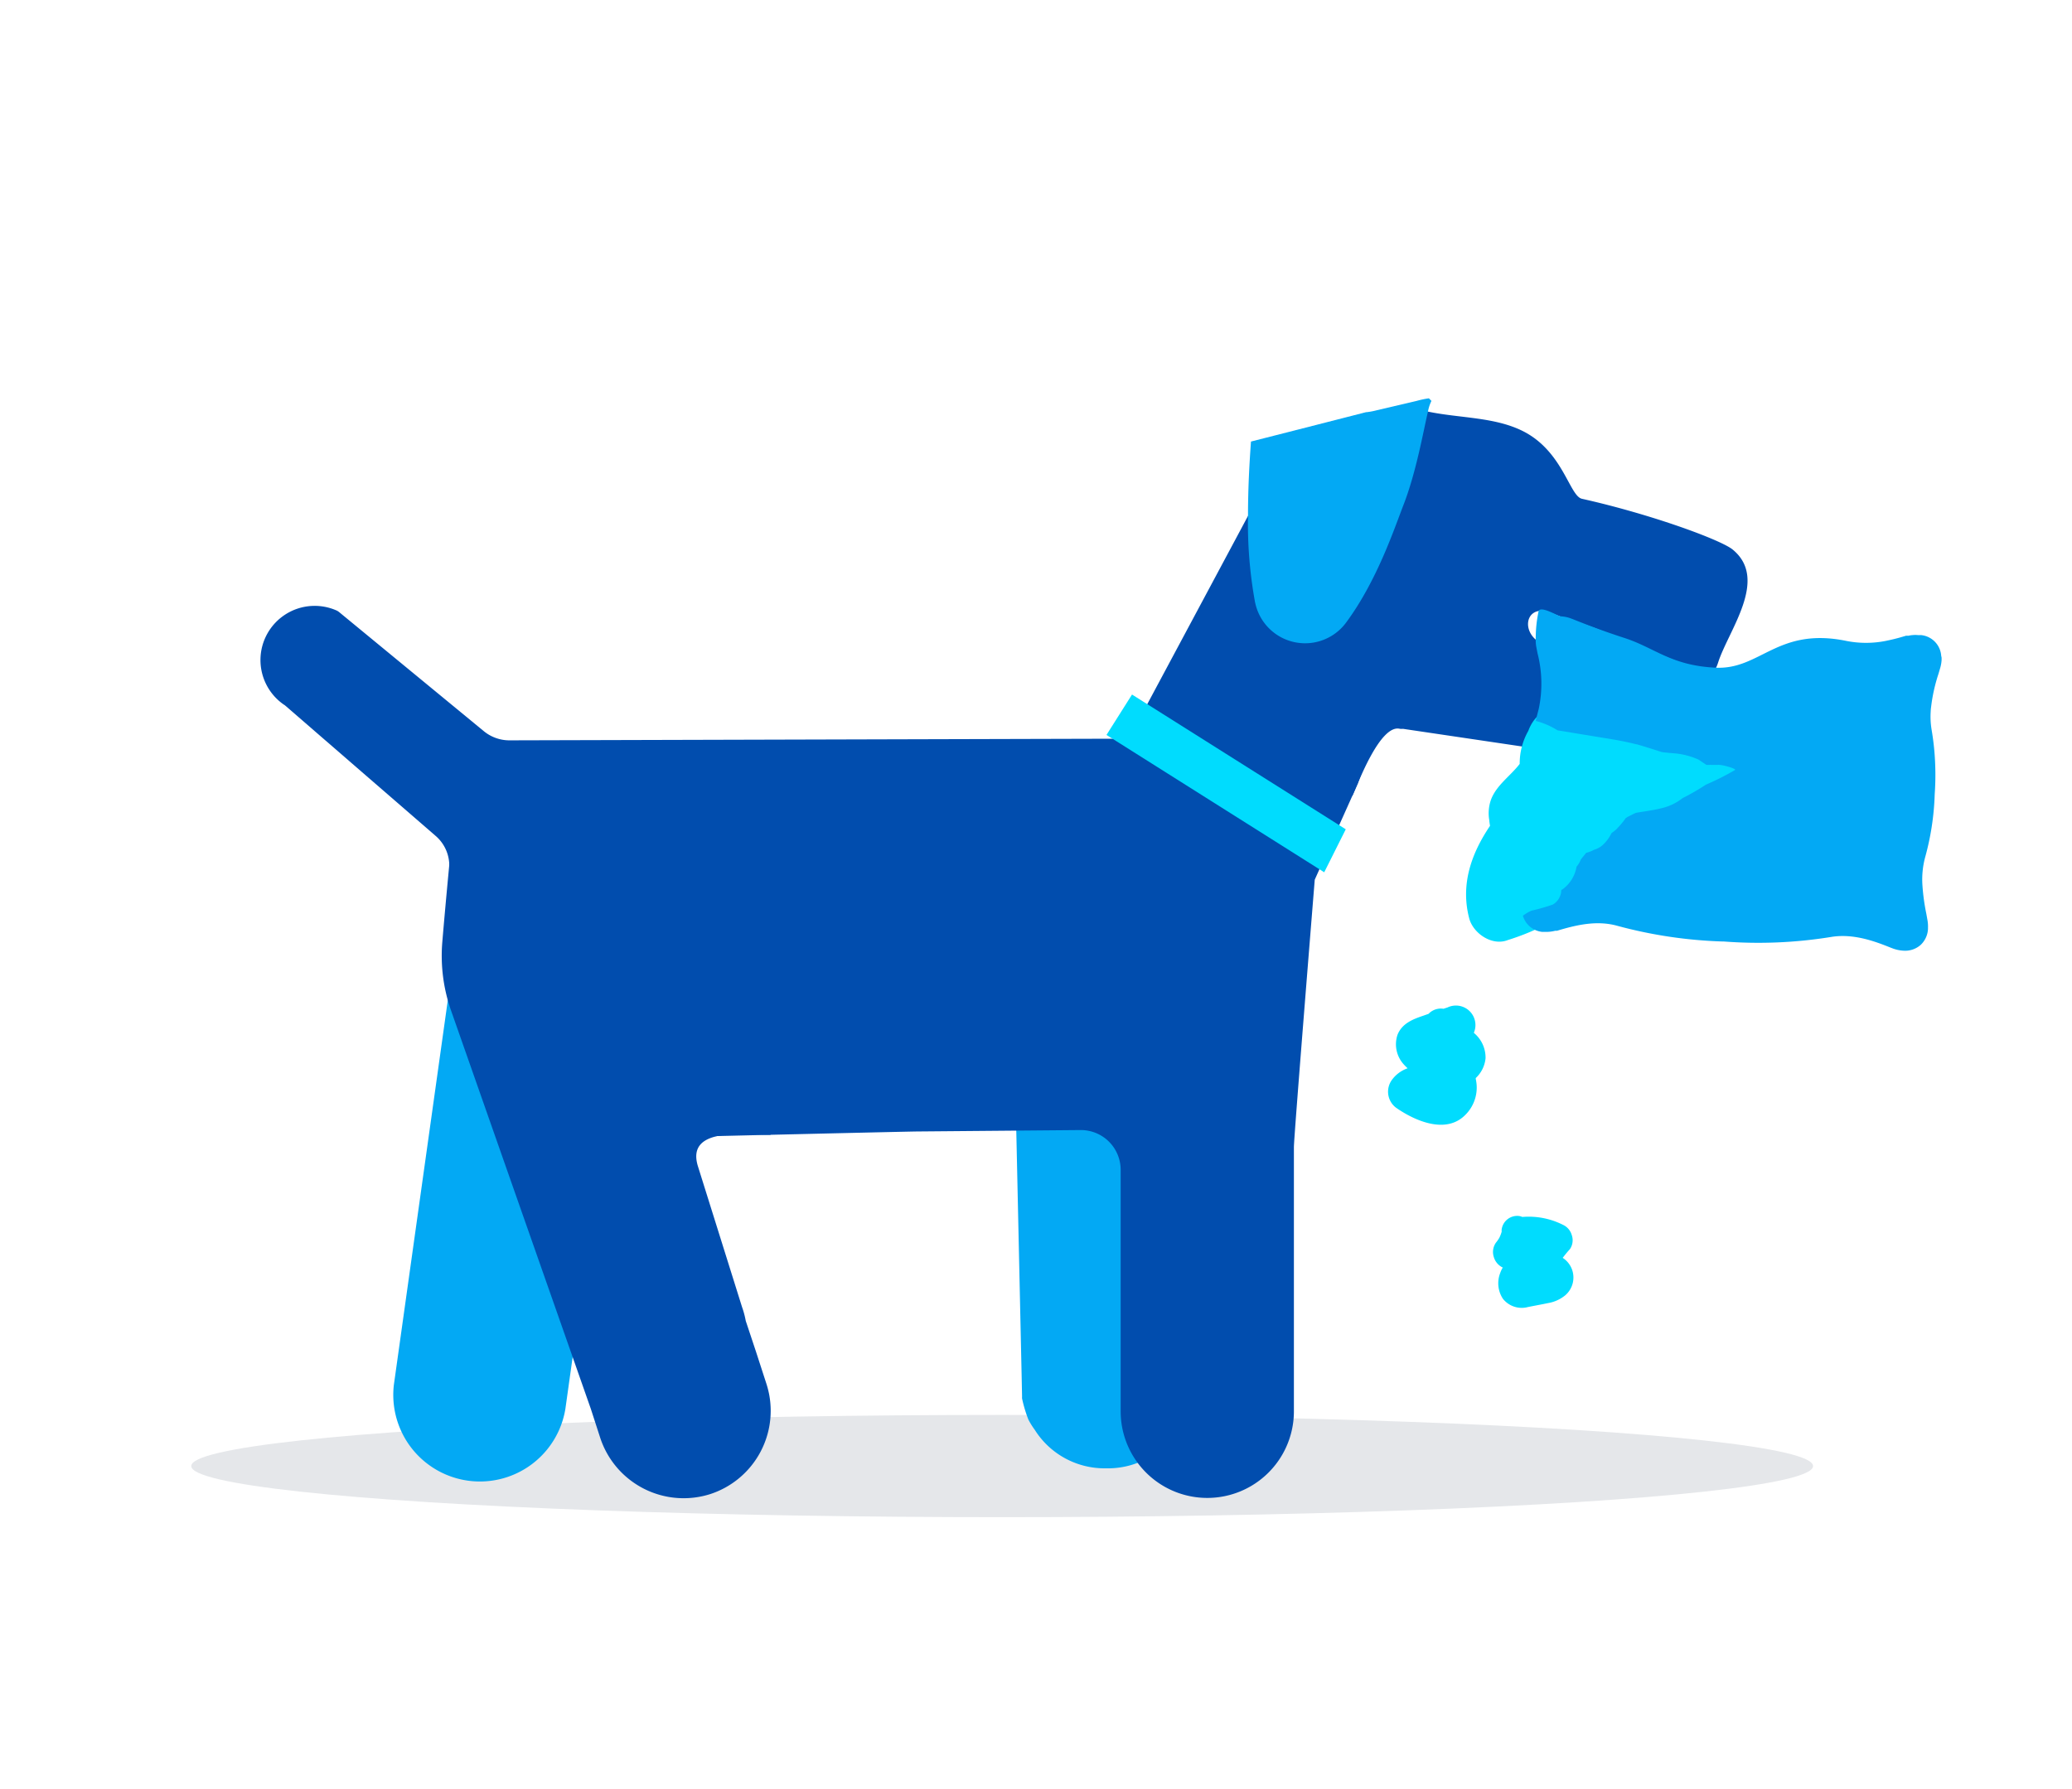
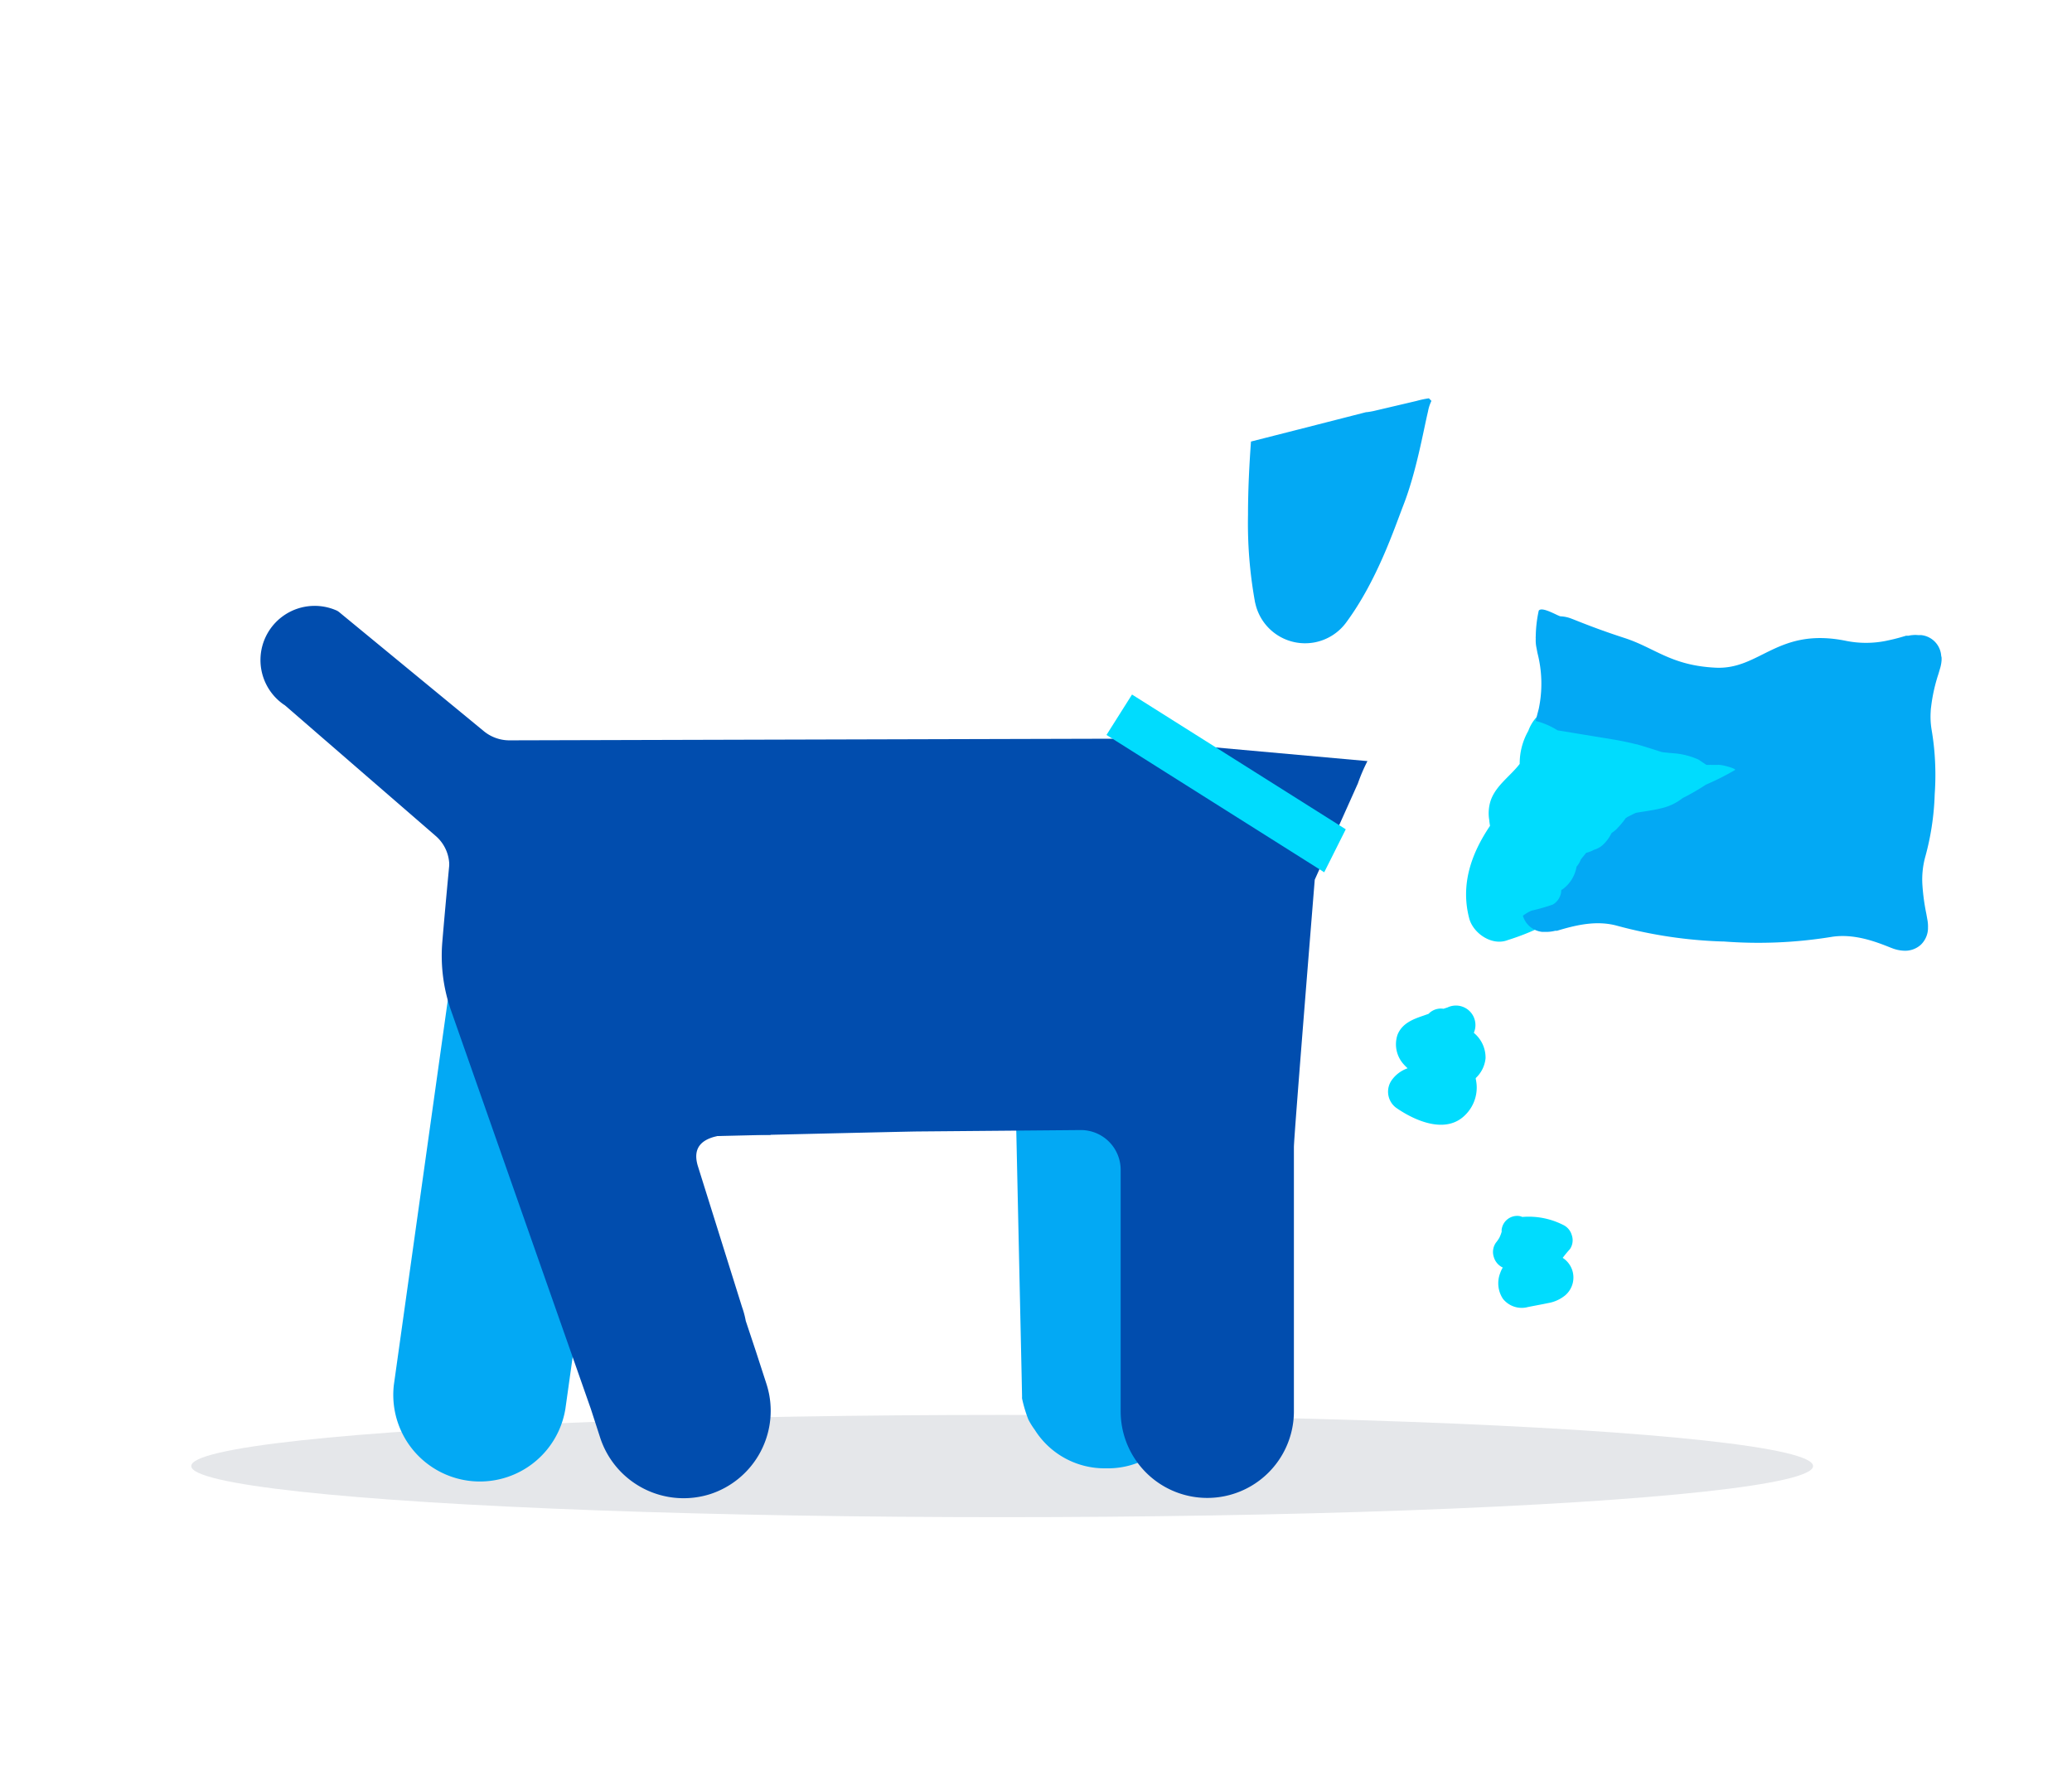
<svg xmlns="http://www.w3.org/2000/svg" viewBox="0 0 264.56 228.46" data-name="Layer 2" id="Layer_2">
  <defs fill="#000000">
    <style>.cls-1{fill:#e5e7ea;}.cls-2{fill:#03a9f4;}.cls-3{fill:#014dae;}.cls-4{fill:#00dcfe;}.cls-5{fill:#010101;}</style>
  </defs>
  <title>BarxBuddy Icons</title>
  <ellipse fill="#000000" ry="6.53" rx="103.54" cy="187.23" cx="127.96" class="cls-1" />
  <path fill="#000000" d="M141.66,187.52h-.54a10.52,10.52,0,0,1-9-4.92,9.76,9.76,0,0,1-.82-1.32.82.82,0,0,0-.06-.16,17.35,17.35,0,0,1-.74-2.52,2.51,2.51,0,0,1,0-.27l-.05-2.47-.78-35.68a5.06,5.06,0,0,0-2.09-4L155,143.54a5.11,5.11,0,0,0-3.4,4.86l.16,17.13a1.34,1.34,0,0,0,0,.2,13.66,13.66,0,0,1,.19,1.83L152,177A10.52,10.52,0,0,1,141.66,187.52Z" class="cls-2" />
  <path fill="#000000" d="M78.31,146.62a5.1,5.1,0,0,0-1.91,3.31l-4.21,30a11.06,11.06,0,0,1-21.9-3.07l9.42-67.19,11.63,7.83s2,10.45,6.42,16.07C80.6,137.19,75.47,145.65,78.31,146.62Z" class="cls-2" />
  <path fill="#000000" d="M90.72,190.8a11.21,11.21,0,0,1-14.08-7.17l-1.2-3.7v0L57.6,129.08a21.14,21.14,0,0,1-1.12-8.82c.45-5.39,1.2-13.17,1.38-14.78l40.56,39.45c-3.2,0-10.88-1.11-9.31,4l5.64,18a11.1,11.1,0,0,1,.47,1.76s0,0,0,0l1.3,3.91,1.35,4.16a12.35,12.35,0,0,1,.34,1.33v0A11.19,11.19,0,0,1,90.72,190.8Z" class="cls-3" />
  <path fill="#000000" d="M174.6,97.2a22.21,22.21,0,0,0-1.22,2.85l-5.51,12.3.1-1.21v0h0c-.13,1.59-2.76,34.05-2.76,35.35v33.75a11.06,11.06,0,0,1-22.12,0V149.43a5.08,5.08,0,0,0-5.09-5.11l-20.79.18c-1.09,0-30.78.71-30.78.71H83.74l.85-.35c-3-.55-6.34-3.14-9.66-6.3-5.2-5-17.56-26.12-17.56-26.12v-1.85a5.25,5.25,0,0,0-.17-1.32h0a5,5,0,0,0-1.58-2.52L36.43,90.12a.74.74,0,0,0-.17-.12,6.92,6.92,0,0,1,6.79-12,2.2,2.2,0,0,1,.25.17L61.79,93.39A5.15,5.15,0,0,0,65,94.55l77.8-.21v0Z" class="cls-3" />
  <path fill="#000000" d="M82.62,145.27A4.9,4.9,0,0,0,81,146.36l2.76-1.15h-1Z" class="cls-3" />
-   <path fill="#000000" d="M219.37,84.63c-.35,1.09-.76,1.49-1.86,1.2l-12-4.84a38.8,38.8,0,0,0-4.84-1.76c-1.4-.43-3-1.12-3.07-1.12-2.91-.78-3.44,2.8-.71,4.09.15.06,4.19,1.1,4.34,1.14l12.92,3.23A2.55,2.55,0,0,1,215.92,90l-1.56,4c-.53,1.35-.36,3.91-3.39,3.8l-31.82-4.72a2.47,2.47,0,0,1-.39,0c-2.53-.66-5.38,7-6.07,8.54l-31.64-1.53,18.3-34.2L161,62.69l4.27-7.63,6.18-1.58,2.93-.75c.25,0,.93-.14.93-.14l3.32-.78,3.66.75c4.15.87,8.64.67,12.3,2.57,5,2.61,5.82,8.23,7.4,8.57,8.94,2,17.8,5.28,19.25,6.49C225.88,74,220.69,80.49,219.37,84.63Z" class="cls-3" />
  <path fill="#000000" d="M182.77,51.2a5.21,5.21,0,0,0-.44,1.36c-.59,2.47-1.48,7.68-3.13,11.93-1.19,3.07-3.38,9.68-7.31,15a6.51,6.51,0,0,1-11.61-2.45,1.57,1.57,0,0,1-.06-.28,56.14,56.14,0,0,1-.87-11c0-3.35.18-6.65.38-9.37l5.58-1.42,6.18-1.58,2.93-.75c.25,0,.93-.14.93-.14l3.32-.78,2.21-.52a11.74,11.74,0,0,1,1.57-.33Z" class="cls-2" />
  <path fill="#000000" d="M215.54,93.3a9,9,0,0,0-2.59.38,5.89,5.89,0,0,0-1.4.14,7.64,7.64,0,0,0-2.66-.29,6.42,6.42,0,0,0-2.78-.57,5.68,5.68,0,0,0-1.1-.67,6.3,6.3,0,0,0-4.87-2.39,5.19,5.19,0,0,0-5,3.44,8.39,8.39,0,0,0-1.1,4.22c-1.2,1.56-3,2.73-3.68,4.61a5.19,5.19,0,0,0-.2,2.6c0,.15.05.42.09.7-2.34,3.47-3.8,7.42-2.66,11.8.5,1.93,2.92,3.58,4.92,2.79a31,31,0,0,0,5.44-2.28,4.07,4.07,0,0,0,2-3.28l.27-.31a4.42,4.42,0,0,0,1.62-.28,4.13,4.13,0,0,0,2.87-3.38,3.81,3.81,0,0,0,1.83-2c3.23.06,6.5-.74,6.59-4.45a4.28,4.28,0,0,0,1.23-.31,6.91,6.91,0,0,0,1-.19,5.8,5.8,0,0,0,6.15-1.76,5.08,5.08,0,0,0,.38-.53,4.45,4.45,0,0,0,.38-.48C225.41,96.09,219.42,93.29,215.54,93.3Z" class="cls-4" />
  <path fill="#000000" d="M188.43,137.8l0-.12a4,4,0,0,0,1.25-2.52,4.08,4.08,0,0,0-1.48-3.24l0-.06a2.49,2.49,0,0,0-3.37-3.2l-.52.17a2.18,2.18,0,0,0-1.81.55.94.94,0,0,1-.1.1l-.71.25c-1.36.46-2.68,1-3.25,2.42a3.81,3.81,0,0,0,.83,3.82c.14.16.3.31.46.46a4.18,4.18,0,0,0-2.06,1.56,2.56,2.56,0,0,0,.6,3.49c2.39,1.66,6.34,3.41,8.81.92A4.91,4.91,0,0,0,188.43,137.8Z" class="cls-4" />
  <path fill="#000000" d="M191.68,157.35v0h0Z" class="cls-4" />
-   <path fill="#000000" d="M195.23,164.08v0l0,0v0h0Z" class="cls-4" />
  <path fill="#000000" d="M200.7,157.77a2.08,2.08,0,0,0-1.16-1.36,9.73,9.73,0,0,0-5.07-1l-.12,0a1.36,1.36,0,0,0-.45-.12,2,2,0,0,0-2.17,1.8c0,.07,0,.15,0,.23,0-.13.07-.22,0,0h0s0,.07,0,.11,0-.07,0-.1a4.62,4.62,0,0,1-.23.62,1.51,1.51,0,0,1-.09.18,5,5,0,0,1-.41.58,2.07,2.07,0,0,0-.27,1.81,2.15,2.15,0,0,0,1.15,1.36l0,0a3.45,3.45,0,0,0-.33.7,3.59,3.59,0,0,0,.35,3.29,3.06,3.06,0,0,0,3.2,1.05c.85-.17,1.7-.32,2.55-.5a4.68,4.68,0,0,0,2.21-1,3,3,0,0,0,.83-3.37,3,3,0,0,0-1.16-1.41c.29-.38.59-.75.92-1.11A2,2,0,0,0,200.7,157.77Z" class="cls-4" />
  <path fill="#000000" d="M166.88,112.35l0,.09v0Z" class="cls-5" />
  <polygon fill="#000000" points="169.08 111.4 141.28 93.86 144.54 88.7 171.83 105.91 169.08 111.4" class="cls-4" />
  <path fill="#000000" d="M247.91,84c0,.09,0,.18,0,.28a4.63,4.63,0,0,1-.2,1.1l-.2.68a21.49,21.49,0,0,0-.94,4.23,4.89,4.89,0,0,0-.05.55,10.25,10.25,0,0,0,.11,2.33,33.42,33.42,0,0,1,.46,4.44,34.6,34.6,0,0,1-.06,3.81,33.9,33.9,0,0,1-1.24,8.13,11,11,0,0,0-.33,3.48,27.09,27.09,0,0,0,.5,3.67l.13.73a4.5,4.5,0,0,1,.08,1.1.76.76,0,0,1,0,.15,3,3,0,0,1-.94,2,3,3,0,0,1-2.22.73,4.64,4.64,0,0,1-1.43-.32l-.16-.06c-1.83-.73-4.68-1.86-7.62-1.37a58.09,58.09,0,0,1-13.68.58H220a58.26,58.26,0,0,1-13.48-2c-2.64-.74-5.27-.11-7.72.63h-.09l-.14,0a4.77,4.77,0,0,1-1.35.14h-.32a2.88,2.88,0,0,1-2.45-2.06,5.31,5.31,0,0,1,1.1-.65,24.3,24.3,0,0,0,2.72-.78,2.18,2.18,0,0,0,1.08-1.85l.21-.13a4.49,4.49,0,0,0,1.74-2.86,2.87,2.87,0,0,0,.48-.76.52.52,0,0,0,.06-.15l.71-.88.08,0a4,4,0,0,0,.89-.36h0a2.94,2.94,0,0,0,1.05-.55,4.88,4.88,0,0,0,1.19-1.58l.27-.2a3.23,3.23,0,0,0,.55-.5,10.35,10.35,0,0,0,1-1.22.8.8,0,0,0,.19-.13c.37-.18.72-.37,1.1-.54,1.06-.19,2.14-.31,3.18-.57a6.83,6.83,0,0,0,2.8-1.32c.31-.15.6-.3.9-.47l.09-.05q1-.55,2-1.2h0a33.52,33.52,0,0,0,3.69-1.86c.24-.16-1.59-.67-2-.65a.46.46,0,0,0-.21,0l-.86,0a.4.4,0,0,0-.2,0l-.37,0L216.86,97a9.72,9.72,0,0,0-2.91-.78c-.09,0-1.67-.14-1.79-.18s-2.41-.78-3-.93a.36.36,0,0,0-.22-.05c-1-.26-2-.46-3.07-.64l-7-1.15a9.8,9.8,0,0,0-2.78-1.2c.11-.51.24-1,.38-1.53a15.65,15.65,0,0,0-.16-7.14l-.14-.73a4.58,4.58,0,0,1-.08-1.11,1.43,1.43,0,0,1,0-.29,16.46,16.46,0,0,1,.38-3.28c.4-.59,2.44.68,2.78.72a4.36,4.36,0,0,1,1.43.31l.16.06c1.83.73,3.73,1.47,6.56,2.39,3.91,1.26,5.93,3.52,11.65,3.8s7.89-5.2,16.64-3.43a12.9,12.9,0,0,0,5.14,0l.46-.1c.7-.15,1.39-.34,2.07-.55h.14l.18,0a3,3,0,0,1,.51-.08,3.44,3.44,0,0,1,.72,0h.32a.22.22,0,0,1,.08,0,2.86,2.86,0,0,1,2.55,2.66A1.7,1.7,0,0,1,247.91,84Z" class="cls-2" />
</svg>